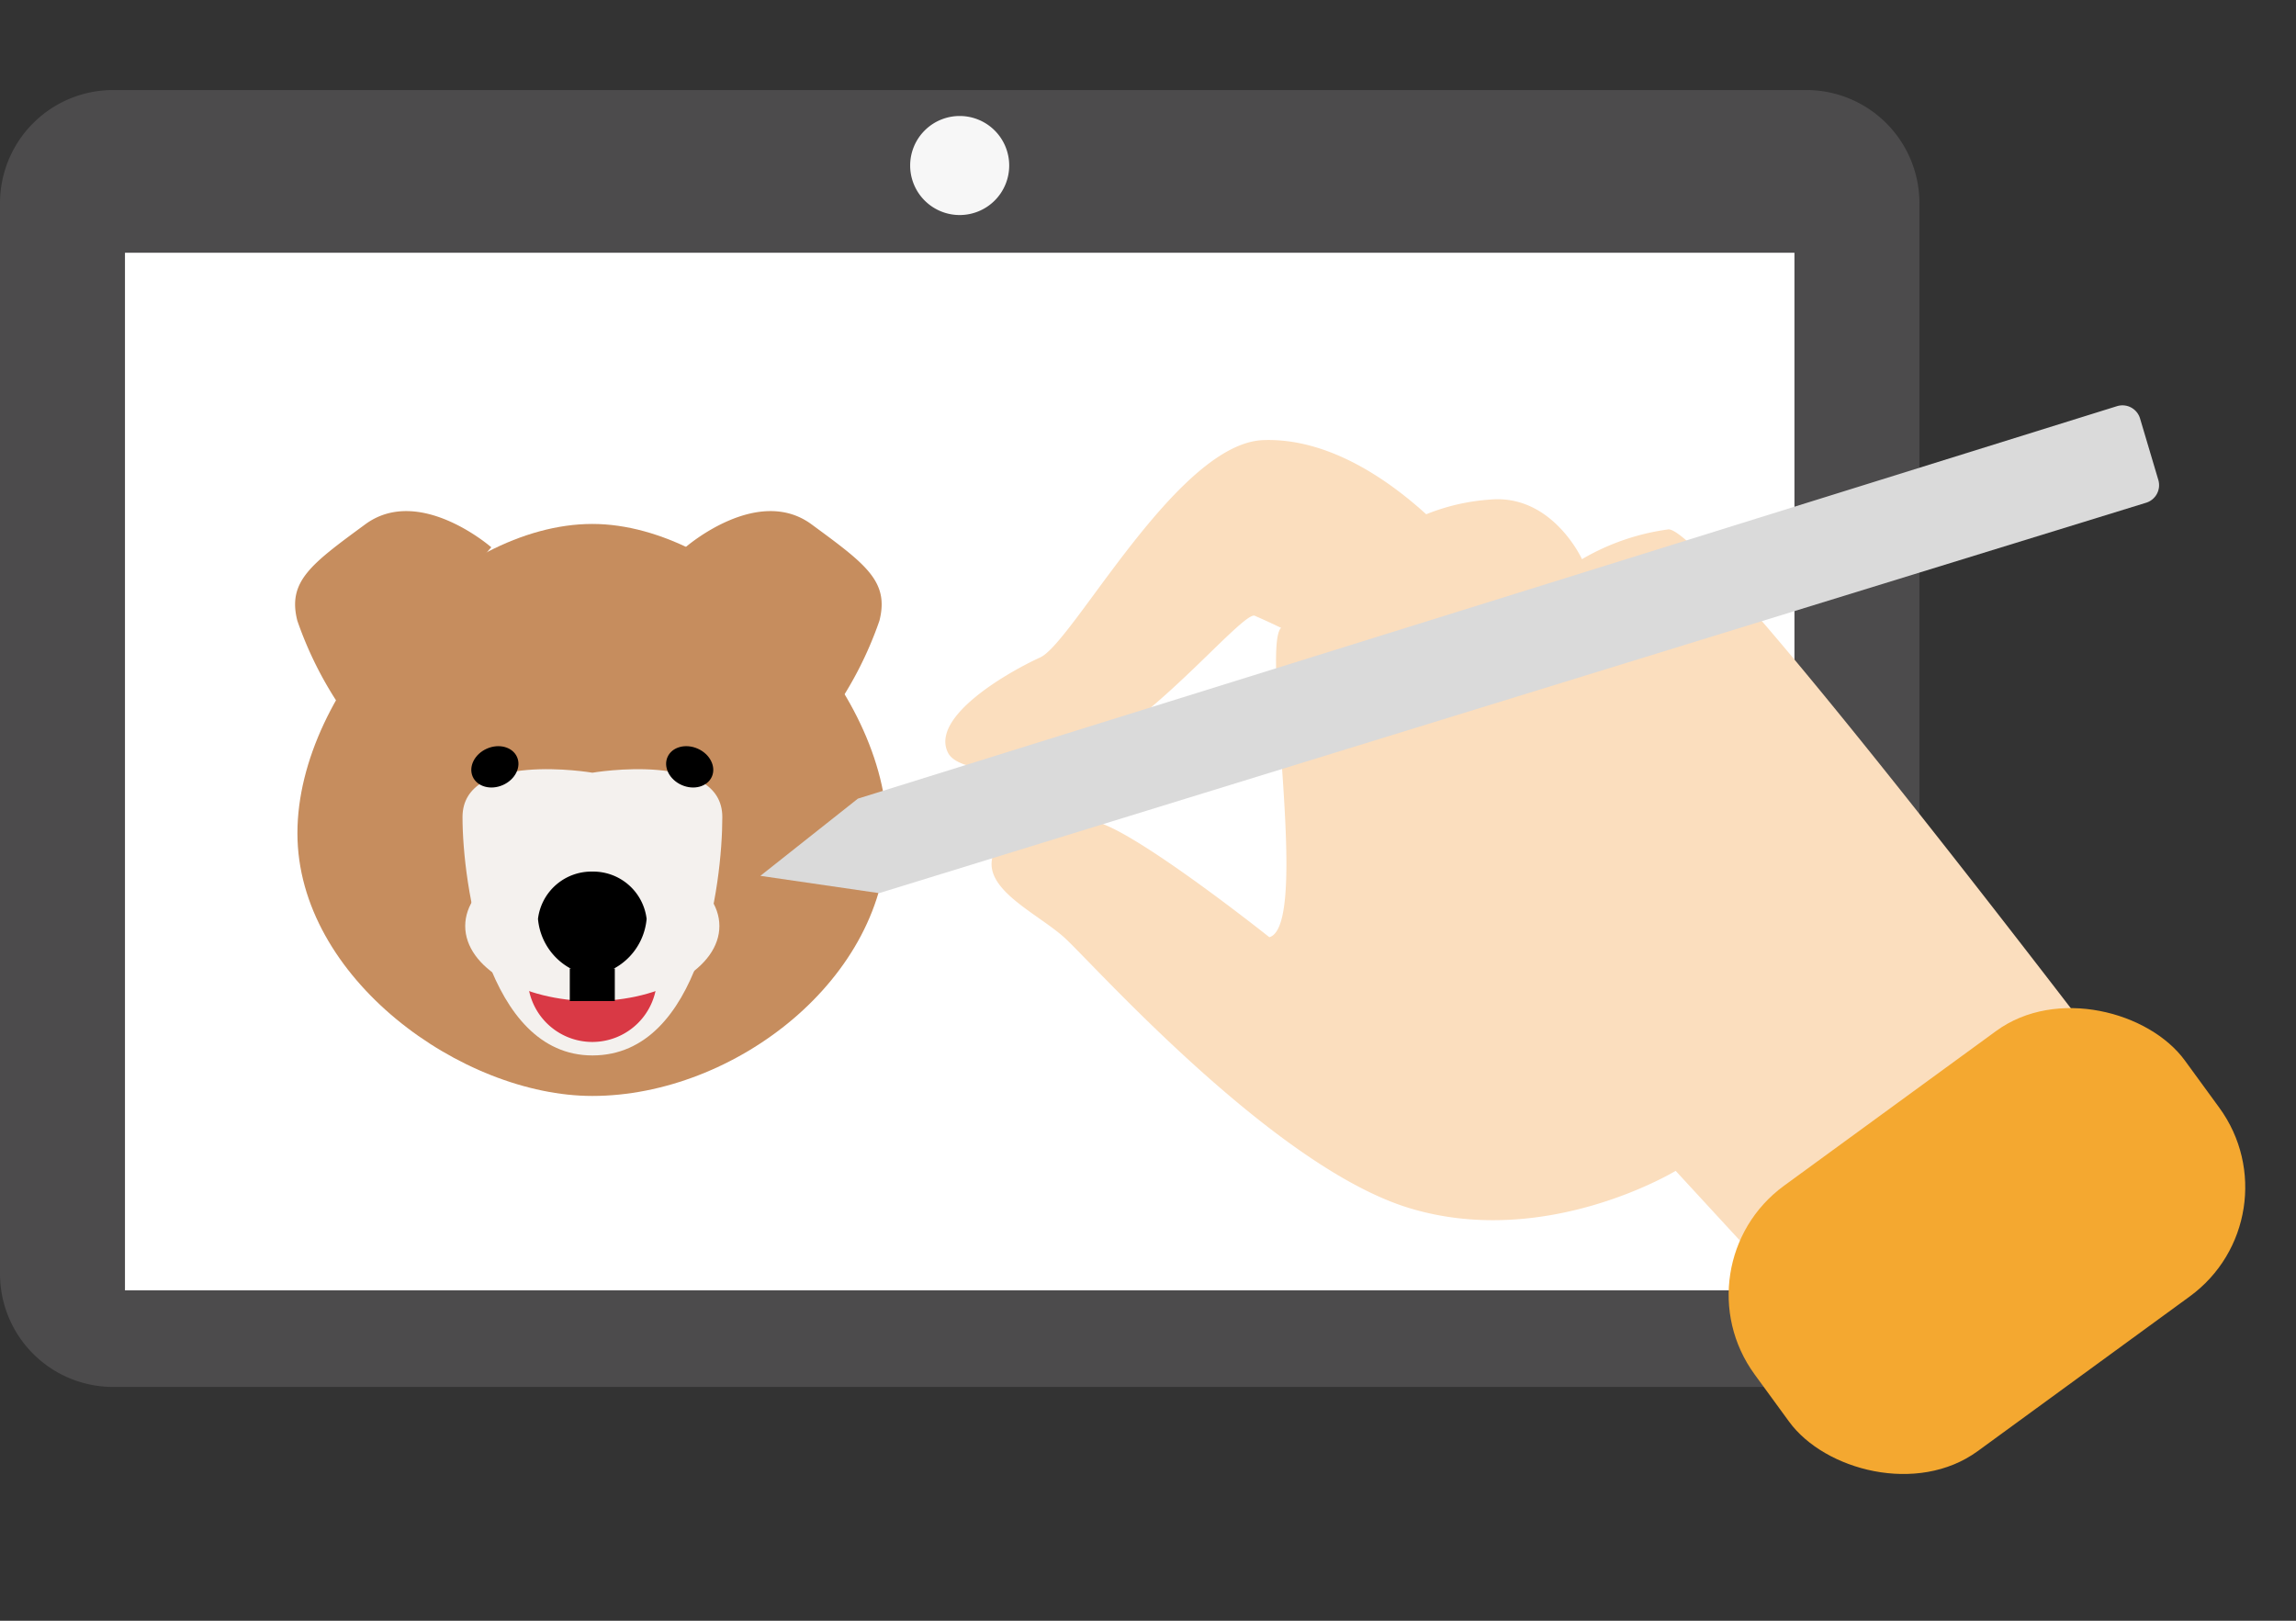
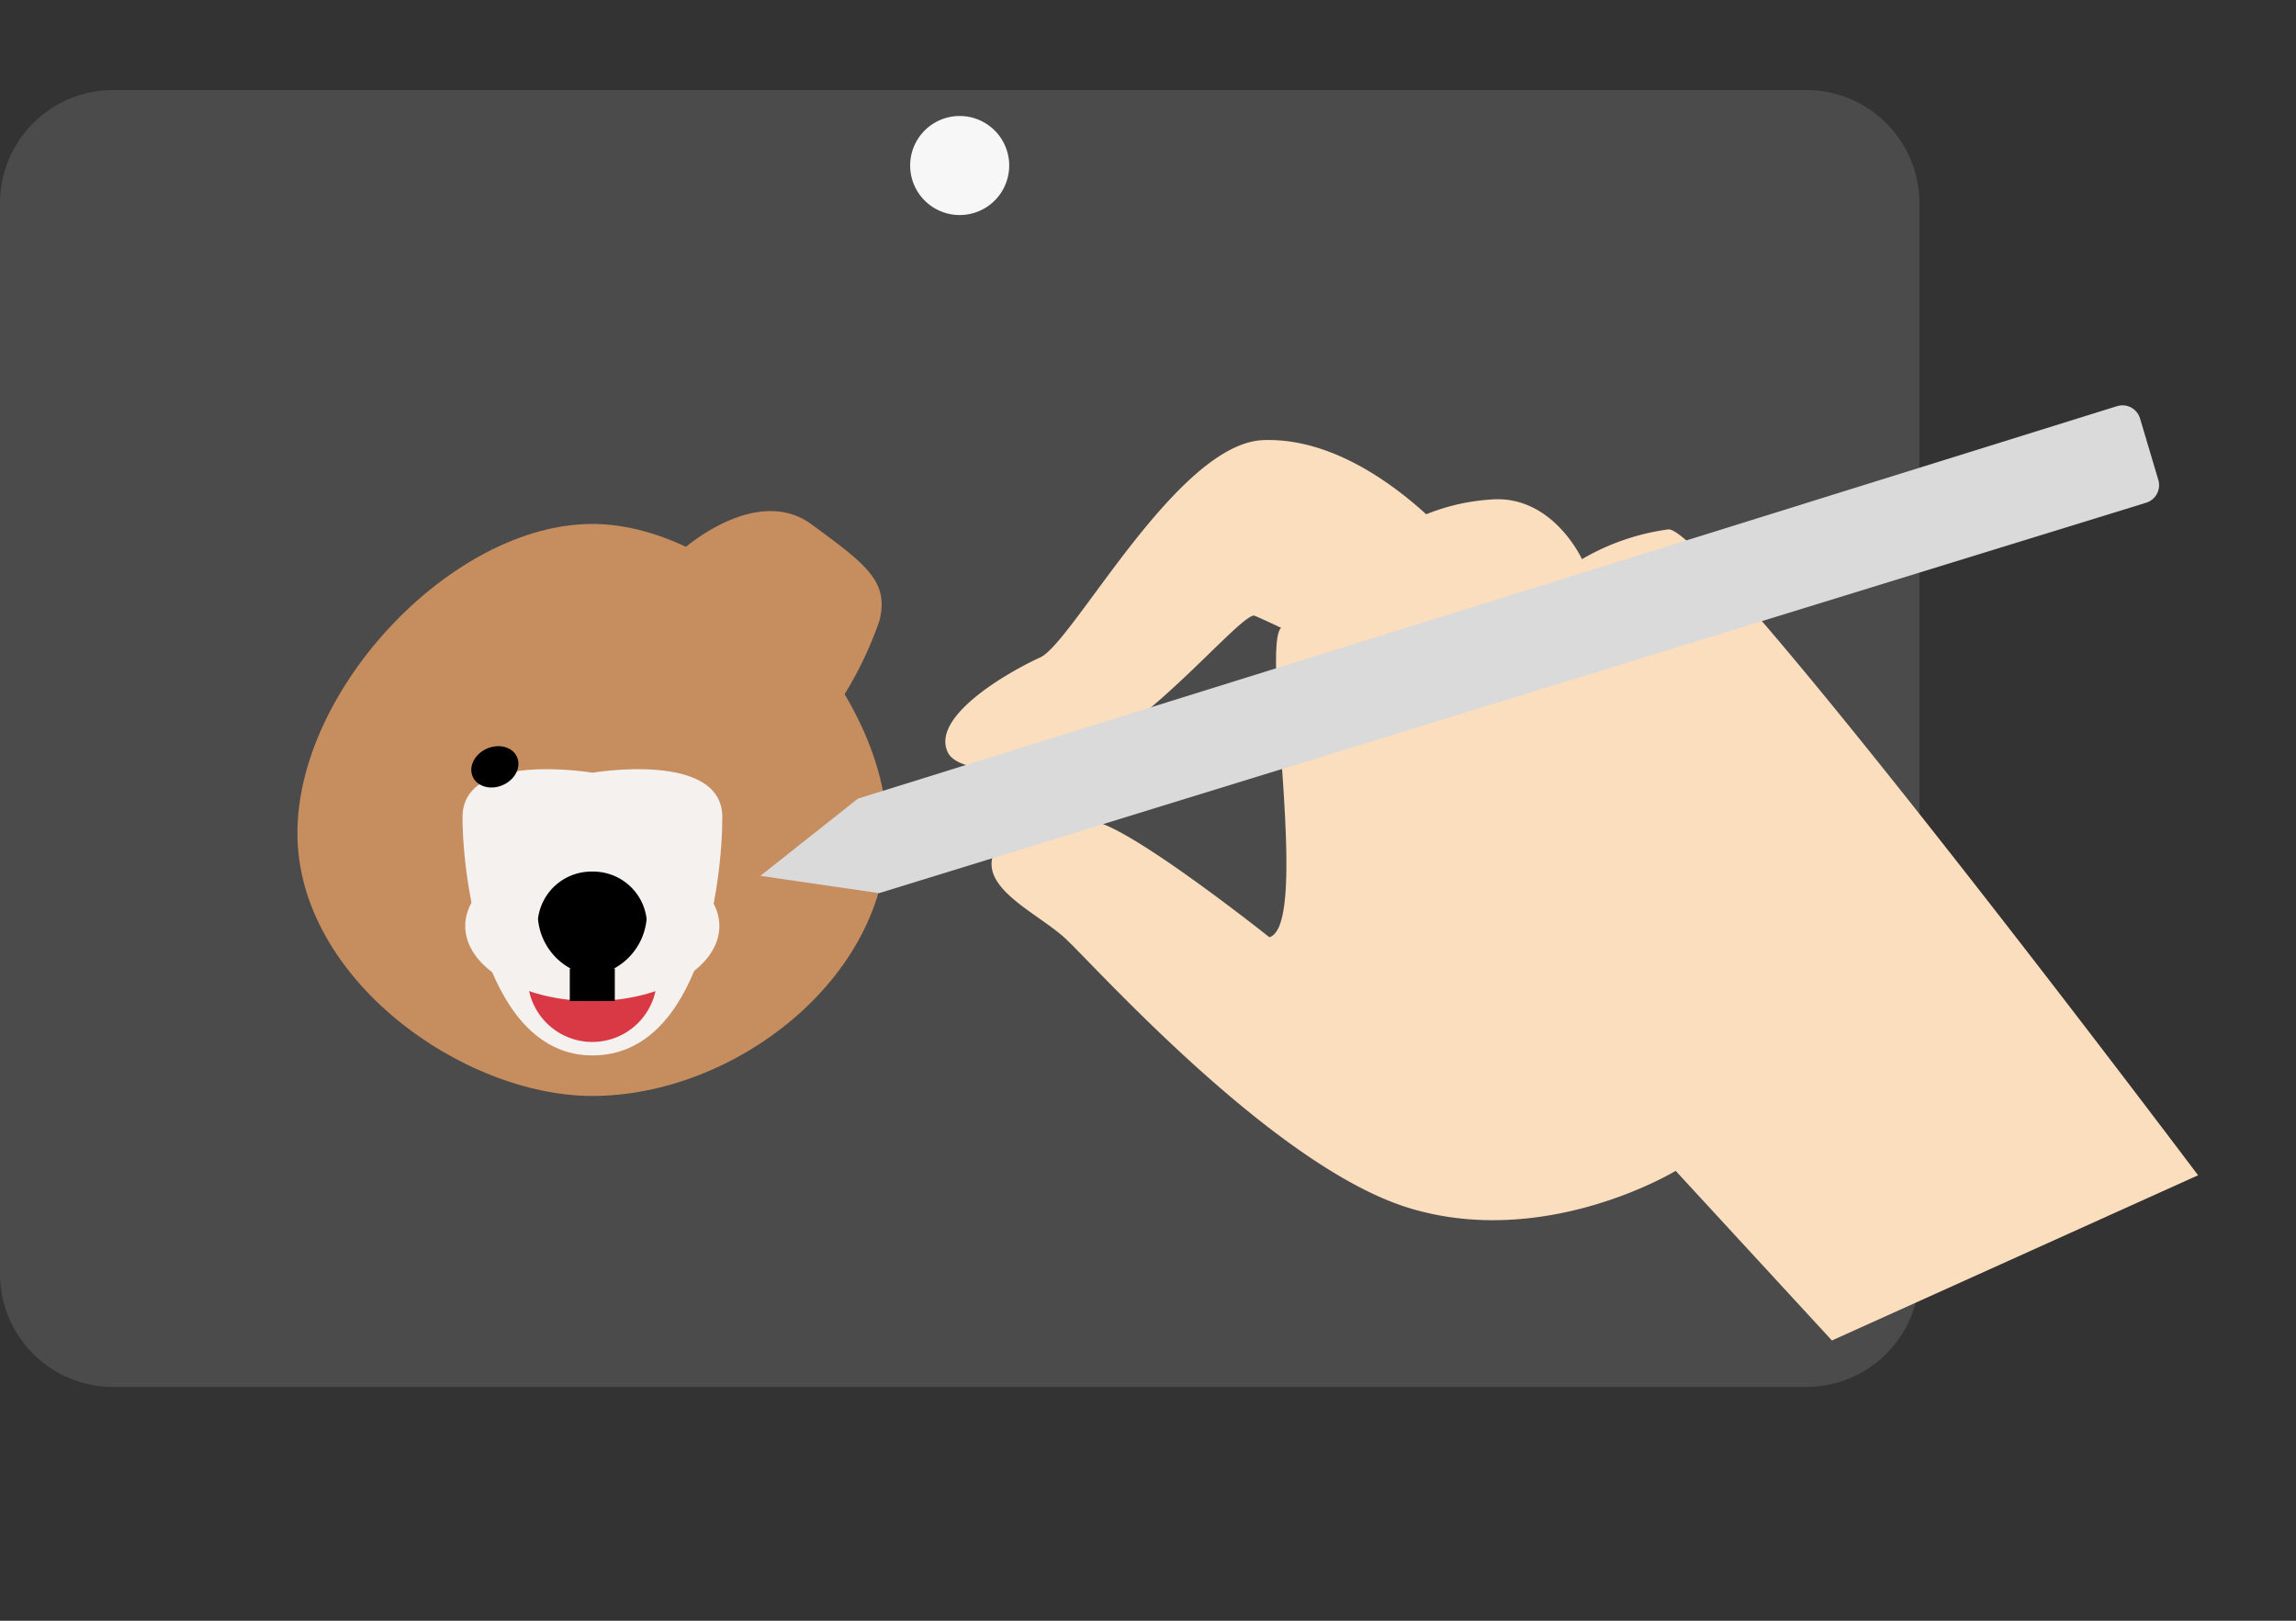
<svg xmlns="http://www.w3.org/2000/svg" width="102" height="72" viewBox="0 0 102 72">
  <rect x="0" y="0" width="102" height="72" fill="#333333" stroke="none" />
  <defs>
    <clipPath id="a">
      <rect width="102" height="72" transform="translate(6376 1437)" fill="#fff" stroke="#707070" stroke-width="1" />
    </clipPath>
  </defs>
  <g transform="translate(-6376 -1437)" clip-path="url(#a)">
    <g transform="translate(5963.064 -31.295)">
      <g transform="translate(412.936 1472.295)">
        <path d="M-549.094,490.96a5.028,5.028,0,0,1,5.029,5.028v47.558a5.028,5.028,0,0,1-5.029,5.028h-75.215a5.027,5.027,0,0,1-5.027-5.028V495.988a5.027,5.027,0,0,1,5.027-5.028Z" transform="translate(629.336 -490.96)" fill="#4c4b4c" />
-         <rect width="74.166" height="46.094" transform="translate(5.552 7.228)" fill="#fff" />
        <path d="M-428.968,496.613a2.2,2.2,0,0,1,2.2,2.2,2.2,2.2,0,0,1-2.2,2.2,2.2,2.2,0,0,1-2.2-2.2A2.2,2.2,0,0,1-428.968,496.613Z" transform="translate(471.602 -495.46)" fill="#f7f7f7" />
      </g>
      <g transform="translate(1347.379 1452.017)">
        <path d="M-894.154,58.11c0,6.447-6.784,11.673-13.1,11.673-5.776,0-13.1-5.226-13.1-11.673s6.919-13.738,13.1-13.738C-901.178,44.372-894.154,51.663-894.154,58.11Z" transform="translate(-0.876 -4.818)" fill="#c68d5e" />
        <path d="M-839.627,149.276c0,2.953-.957,10.589-5.771,10.589-4.7,0-5.771-7.635-5.771-10.589s5.771-1.971,5.771-1.971S-839.627,146.323-839.627,149.276Z" transform="translate(-62.727 -96.7)" fill="#f4f1ee" />
        <path d="M-818.132,234.357a2.873,2.873,0,0,1-2.873,2.873,2.873,2.873,0,0,1-2.873-2.873" transform="translate(-87.124 -174.664)" fill="#d93945" />
        <ellipse cx="5.646" cy="3.333" rx="5.646" ry="3.333" transform="translate(-913.776 54.083)" fill="#f4f1ee" />
        <g transform="translate(-913.801 49.1)">
          <ellipse cx="1.077" cy="0.883" rx="1.077" ry="0.883" transform="translate(0 0.875) rotate(-23.961)" />
-           <ellipse cx="0.883" cy="1.077" rx="0.883" ry="1.077" transform="translate(8.655 1.614) rotate(-66.039)" />
        </g>
        <path d="M-814.712,192.206a2.39,2.39,0,0,0-2.413-2.1,2.391,2.391,0,0,0-2.413,2.1,2.786,2.786,0,0,0,2.413,2.519A2.786,2.786,0,0,0-814.712,192.206Z" transform="translate(-91.005 -135.108)" />
        <g transform="translate(-921.334 38.983)">
-           <path d="M-912.617,40.591s-3.192-2.79-5.6-1.02-3.461,2.53-3.017,4.281a16.489,16.489,0,0,0,2.127,4.142Z" transform="translate(921.334 -38.983)" fill="#c68d5e" />
+           <path d="M-912.617,40.591a16.489,16.489,0,0,0,2.127,4.142Z" transform="translate(921.334 -38.983)" fill="#c68d5e" />
          <path d="M-757.7,40.591s3.192-2.79,5.6-1.02,3.461,2.53,3.017,4.281a16.489,16.489,0,0,1-2.127,4.142Z" transform="translate(775.043 -38.983)" fill="#c68d5e" />
        </g>
        <path d="M1,1.448H-1V0H1Z" transform="translate(-908.13 59.301)" />
      </g>
      <g transform="translate(454.932 1487.842)">
        <path d="M-374.536,610.081s-21.683-28.825-23.534-28.693a10.3,10.3,0,0,0-3.836,1.323s-1.323-2.908-4.1-2.646a9.224,9.224,0,0,0-4.366,1.455s-3.967,3.439-4.892,4.232,1.321,13.223-.531,13.753c0,0-6.477-5.158-7.934-5.158s-3.967.132-4.363,1.587,1.986,2.512,3.173,3.571,9.258,10.182,15.339,12.032,11.836-1.653,11.836-1.653l6.941,7.536Z" transform="translate(430.19 -577.417)" fill="#fbdebe" />
        <path d="M-414.957,572.447s-4.232-5.458-9.123-5.29c-3.836.133-8.464,8.992-9.918,9.654s-4.892,2.644-4.1,4.231c.509,1.017,3.97,1.057,6.744-.4s6.347-5.816,6.876-5.685a29.208,29.208,0,0,1,2.908,1.456" transform="translate(438.215 -567.153)" fill="#fbdebe" />
      </g>
-       <rect width="23.66" height="14.596" rx="6" transform="translate(487.348 1524.504) rotate(-36.112)" fill="#f4a830" />
      <path d="M-416.382,562.925l-.812-2.731a.816.816,0,0,0-1.015-.55l-55.945,17.438-4.333,3.43,5.275.768,56.28-17.341A.816.816,0,0,0-416.382,562.925Z" transform="translate(925.202 926.692)" fill="#dadada" />
    </g>
  </g>
</svg>